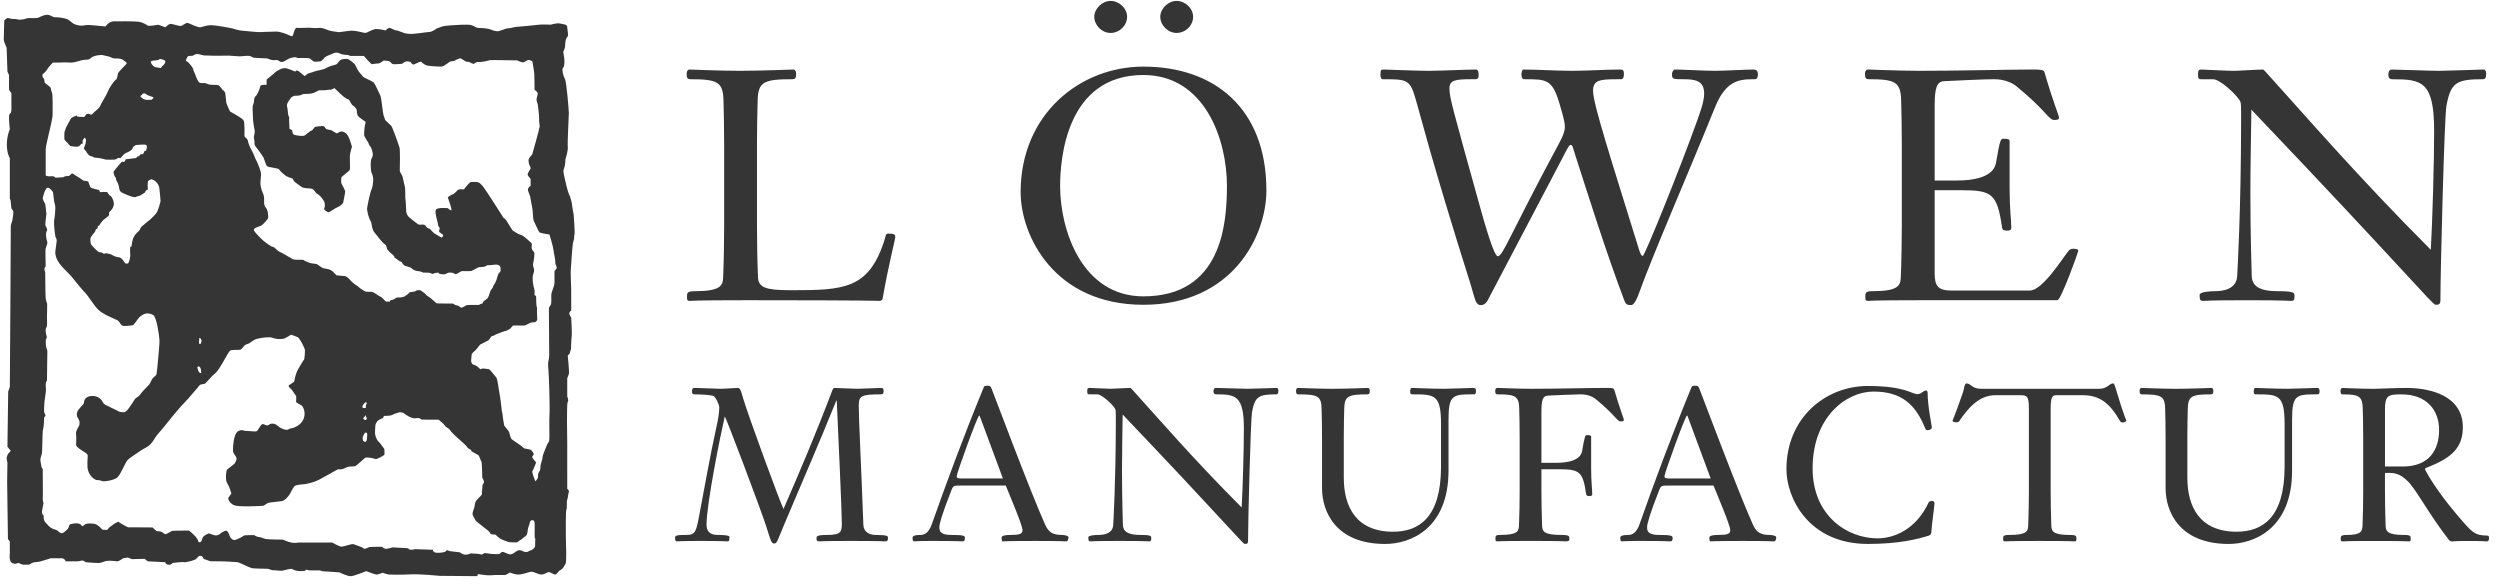
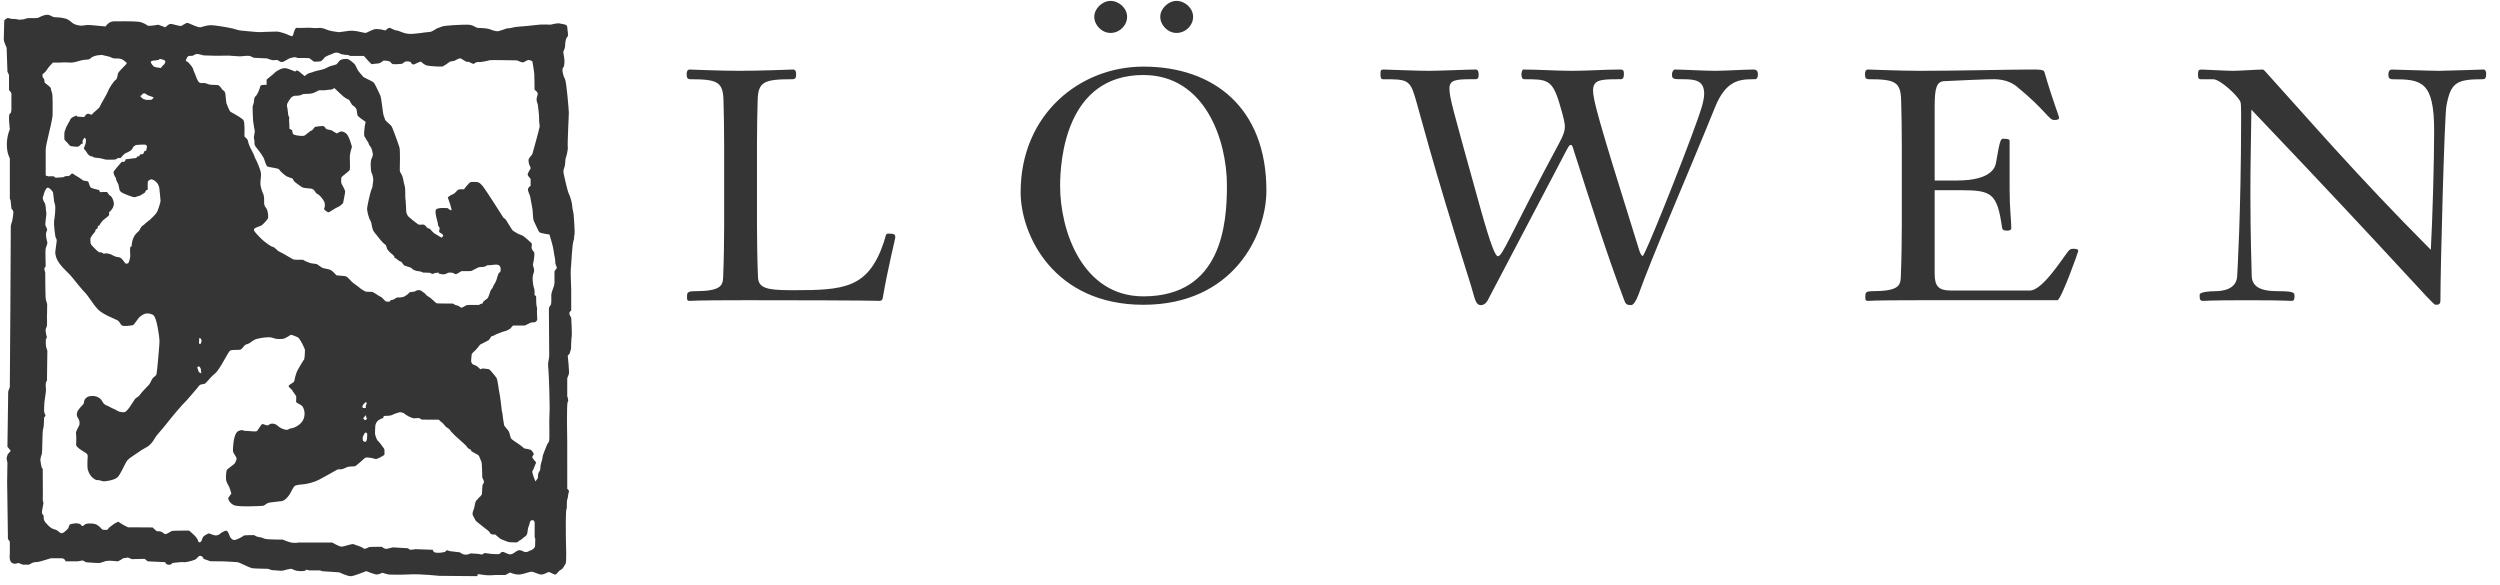
<svg xmlns="http://www.w3.org/2000/svg" height="47" viewBox="0 0 201 47" width="201">
  <g fill="#343534" fill-rule="evenodd" transform="translate(0 -.222)">
    <path d="m44.58 22.098v.858c0 .192-.086.363-.127.497-.042.133-.13.327-.13.525 0 .198.028.648-.049.77-.078.124-.143.134-.143.362 0 .229.025 3.3.025 3.664 0 .362-.099.5-.088.736.011.237-.003.183.03.522.033.34.123 2.957.079 3.492-.045.534.038 2.059-.039 2.194-.078.133-.137.181-.215.401-.079.218-.306.722-.3.857.006.135-.171.592-.171.745 0 .152-.005.314-.091.406-.086.093-.124.318-.104.433.02.115-.214.364-.214.364s-.314-.751-.236-.84c.079-.088.125-.268.17-.362.046-.095.13-.322.13-.322s-.338-.365-.319-.442c.019-.075.115-.155.126-.22.011-.066-.165-.312-.243-.351-.079-.037-.527-.114-.527-.114s-.135-.13-.322-.264c-.187-.134-.656-.431-.725-.522-.069-.093-.12-.495-.222-.628-.101-.131-.335-.418-.335-.418s-.127-.686-.127-.82c0-.131-.065-.343-.065-.343s-.129-1.201-.193-1.451c-.064-.248-.133-1.115-.256-1.253-.124-.14-.496-.662-.612-.675-.115-.013-.479-.055-.479-.055l-.191.066s-.262-.29-.451-.331-.216-.136-.268-.231c-.051-.095.02-.458.02-.592 0-.133.246-.315.353-.419.106-.105.3-.393.345-.417.044-.023.515-.256.641-.331.127-.074.204-.341.302-.341.098 0 .275-.134.391-.172.117-.037.48-.196.641-.228.161-.033.415-.189.415-.189l.239-.264h.935c.058 0 .331-.167.449-.215.117-.048.313-.048.371-.048.059 0 .196-.182.196-.182s-.038-.732-.02-.84c.02-.106-.005-.152-.038-.286-.033-.134-.028-.678-.033-.749-.006-.071-.13-.131-.13-.131s.026-.417-.032-.531c-.059-.115-.138-.649-.117-.897.021-.248.098-.362.117-.515.02-.153-.111-.435-.096-.512.015-.076.065-.331.065-.331s.108-.607.011-.683c-.098-.076-.175-.244-.185-.342-.01-.096.063-.295-.01-.364-.073-.068-.509-.476-.665-.572-.157-.096-.348-.127-.497-.226-.148-.098-.336-.179-.386-.264-.051-.086-.406-.636-.466-.751-.058-.115-.239-.229-.239-.229s-1.417-2.25-1.684-2.563c-.268-.313-.386-.313-.601-.313s-.352-.022-.45.074c-.098.095-.36.414-.36.414l-.076.108s-.408-.051-.514.067c-.106.118-.282.308-.42.347-.136.038-.371.228-.371.228s.407 1.086.27 1.048c-.136-.038-.26-.174-.26-.174s-.865-.093-.972.134c-.108.228.193 1.086.183 1.204-.01.116.126.167.126.273 0 .108-.095.258 0 .332.095.073.323.176.284.273-.04.094-.136.152-.136.152l-.597-.359s-.277-.265-.319-.331c-.043-.067-.175-.022-.257-.133-.081-.11-.157-.207-.274-.226-.117-.02-.332.038-.43-.02-.098-.057-.681-.527-.77-.616-.09-.089-.188-.299-.188-.414 0-.115-.038-.907-.067-1.044-.03-.139.029-.755-.069-1.074-.098-.319-.105-.572-.189-.762-.084-.192-.193-.3-.193-.418 0-.117.049-1.648-.028-1.872-.078-.224-.312-.924-.421-1.177-.108-.253-.168-.499-.285-.596-.116-.096-.352-.325-.41-.382-.059-.058-.042-.123-.139-.348-.095-.225-.176-1.465-.291-1.675-.116-.21-.399-.918-.541-1.041-.143-.123-.796-.379-.847-.466-.05-.088-.313-.344-.411-.515-.097-.172-.187-.403-.253-.477-.067-.074-.41-.385-.588-.419-.177-.035-.5.035-.574.093-.075.057-.276.324-.276.324s-.251.101-.381.117c-.132.016-.429.176-.586.25-.156.075-.725.166-.861.232-.137.066-.468.121-.551.199-.082.077-.211.159-.211.159s-.394-.334-.489-.401c-.095-.066-.201-.039-.201-.039l-.054.082s-.488-.214-.742-.272c-.254-.057-.709.155-.928.376-.22.221-.639.5-.639.558v.397s-.407-.008-.465.055c-.059.064-.046.11-.11.292-.065.183-.164.401-.223.477-.058.076-.194.154-.202.361-.007.208-.069.42-.11.497-.038.072.014.895.019 1.125.001.016.001.029.001.039 0 0 .087.667.131.819.044.153-.111.538-.05.676.062.137.007.425.063.529.058.104.175.238.293.391.117.152.347.477.413.611.066.133.165.503.252.648.085.144.946.147 1.017.306.071.159.496.484.577.533.08.048.49.182.49.182s.059.191.215.305c.158.114.363.277.514.374.151.098.523.102.719.122.195.019.273.134.332.21.059.076.093.177.215.229.123.051.304.249.448.458.144.209.144.285.144.496 0 .21-.129.219 0 .34.128.121.277.188.323.175.045-.013.591-.382.688-.401.098-.019.454-.282.463-.37.008-.087.178-.831.158-.927-.018-.095-.246-.528-.287-.598-.041-.07-.04-.383-.02-.489.02-.106.645-.516.682-.63.038-.114-.01-.928.006-1.144.014-.215.165-.707.165-.707s-.21-.839-.444-1.049c-.235-.21-.426-.2-.515-.157-.091.042-.257.132-.257.132s-.283-.147-.381-.224c-.098-.076-.424-.057-.509-.172-.085-.115-.117-.205-.273-.199-.156.007-.49.045-.568.065-.079.019-.223.31-.313.305-.089-.006-.156.133-.254.171-.098.039-.204.226-.395.253-.191.027-.833-.055-.843-.182-.011-.128-.059-.163-.051-.242.007-.079-.261-.114-.228-.209.032-.097-.052-.668-.011-.764.042-.095-.086-.214-.086-.326 0-.113-.064-.532-.064-.532s-.059-.171-.015-.315c.045-.143.278-.454.321-.509.042-.055.238-.162.317-.149.08.014.479-.018.533-.085.054-.067.387-.067.504-.067.117 0 .293-.02.45-.076.156-.057.313-.153.391-.191.079-.038.254-.019.45-.019.195 0 .46-.074.513-.047.053.028.321-.131.321-.131s.541.531.704.662c.162.133.401.269.448.265.046-.005.221.417.32.464.099.046.294.237.314.352.019.114.035.403.099.495.062.093.624.478.624.478s-.05.248-.078.401c-.028.152-.069.685-.016.762.055.077.211.382.27.439.059.057.088.285.2.381.113.095.201.532.206.648.005.115-.142.419-.142.419s-.049.307-.03.498c.02.191.008.419.062.533.056.115.173.401.133.688-.038.286-.036.477-.133.667-.097.191-.356 1.392-.356 1.545 0 .153.099.706.294 1.011.096.149.067.645.313.916.247.271.566.785.87.97.091.056.084.306.174.393 0 0 .139.19.222.249.083.059.322.274.322.315 0 .041-.004.068.024.09s.209.108.22.145c.011.038.068.033.116.089.049.055.217.086.231.126.014.04.164.234.204.264.04.029.535.155.566.195.033.041.111.114.157.135.046.023.194.104.295.108.102.005.337.05.393.078.055.03.06.048.115.052.056.005.508.005.536.023.027.017.185.085.23.09.044.005.094-.067.137-.066.042.003.317-.067.336-.039.02.028-.001.066.034.078.035.013.361.103.521.027.161-.076.225-.113.327-.113.102 0 .244.01.319.046.074.035.074.08.18.081.107.001.419-.253.497-.246.08.008.706.008.762-.011.056-.018.508-.282.601-.301.092-.019.299-.018.369-.027.069-.009.225-.064.244-.094.018-.032-.01-.046.161-.04.171.004.486-.054.586-.05.101.005.36-.005.383.324.022.329-.116.324-.13.329-.014.005-.037.067-.059.122-.024.053-.098.26-.14.431-.041.172-.202.401-.24.473-.036.072-.083.234-.157.298-.072.062-.11.18-.142.292-.033.113-.141.406-.186.442-.046.037-.355.251-.368.318-.012.068 0 .099-.115.117-.115.018-.18.094-.202.099-.024.005-.941-.018-1.007.018-.065.035-.346.216-.415.199-.069-.019-.135-.05-.157-.099-.024-.05-.259-.094-.317-.113-.057-.019-.168-.094-.19-.113-.023-.017-1.271.007-1.334-.029-.064-.035-.465-.444-.632-.529-.166-.086-.244-.18-.267-.225-.024-.045-.333-.243-.36-.27-.028-.027-.175-.04-.268-.024s-.162.087-.231.106c-.069.018-.35.04-.396.058-.046.018-.12.153-.171.17-.051.019-.23.181-.337.203-.106.022-.207.048-.299.048-.092 0-.185-.022-.273.028-.087.051-.171.122-.231.142-.059.02-.227.04-.256.076-.029.035-.001.084-.063.084s-.211.005-.256 0c-.046-.005-.29-.252-.327-.307-.036-.055-.267-.143-.332-.198-.065-.053-.355-.231-.42-.26-.064-.03-.527-.019-.588-.04-.062-.023-.413-.234-.514-.339-.102-.102-.475-.323-.605-.472-.129-.148-.355-.378-.452-.414-.097-.036-.702-.064-.752-.081-.05-.018-.239-.284-.446-.409-.209-.125-.577-.122-.734-.215-.157-.095-.351-.257-.429-.285-.078-.026-.45-.044-.554-.093-.105-.051-.252-.103-.358-.145-.107-.042-.084-.087-.204-.104-.12-.017-.636.032-.798-.05-.162-.081-.825-.499-1.052-.59-.226-.09-.355-.355-.558-.4-.204-.045-.535-.33-.678-.432-.144-.103-.572-.539-.641-.63-.069-.09-.254-.257-.18-.374.074-.117.507-.23.595-.284.088-.053.541-.503.539-.637-.008-.754-.23-.794-.267-.906-.037-.113-.066-.131-.06-.284.007-.153.004-.531-.058-.666-.062-.136-.223-.523-.242-.837-.019-.316.097-.685.023-.982-.074-.297-.313-.866-.375-.956-.063-.089-.187-.476-.266-.602-.079-.125-.335-.652-.356-.8-.022-.149-.048-.196-.093-.269-.044-.073-.211-.168-.216-.244-.004-.077.042-1.09-.073-1.265-.115-.176-.567-.41-.738-.518-.171-.108-.299-.14-.357-.223-.058-.083-.266-.569-.289-.663-.023-.095-.061-.652-.078-.748-.017-.095-.088-.202-.12-.23-.033-.027-.106-.068-.106-.068s-.227-.352-.355-.382c-.13-.03-.637-.013-.756-.063-.12-.049-.222-.09-.347-.108-.124-.018-.345.076-.488-.122-.143-.198-.245-.603-.328-.743-.082-.139-.059-.28-.198-.459-.138-.181-.298-.365-.338-.378-.041-.013-.142-.085-.142-.085l.029-.127c.093-.116.074-.264.269-.264s.274-.023.274-.023.196-.134.332-.134c.137 0 .411.095.528.114.118.019.314-.004.586.019.274.023 1.251-.002 1.427-.001.177.001.646.058.881.058.234 0 .606-.068.782-.034.175.034.253.13.371.148.117.019 1.036.049 1.036.049s.412.156.51.15c.097-.006.269-.041.371 0.0.102.042.175.145.331.145.156 0 .526-.283.634-.304.109-.021.135-.053.324-.078.19-.025.294.057.294.057s.899-.017.977.03c.079.047.294.267.391.267s.43-.01.488-.029c.059-.019.296-.239.317-.304.021-.065.546-.28.641-.309.095-.028.172-.102.35-.088.179.015.315.11.315.11s.274.073.469.074c.196.002.274.083.274.083h1.114s.268.303.341.387c.073.083.285.277.285.277s.365-.059.528-.061c.163-.002.422-.23.422-.23s.341.005.477.062c.137.058.137.204.313.226s.707-.03.707-.03.228-.212.386-.195c.159.016.284.011.323.093.04.082.146.169.206.165.059-.003.463-.221.563-.231.102-.01.107.082.193.131.084.049.162.137.358.183.197.046 1.021.092 1.174.077.153-.015.528-.324.626-.382.098-.058.352-.048.411-.095.059-.048.392-.215.472-.178.08.035.402.26.474.273.072.011.146-.032.265.045.118.078.315.127.315.127s.152-.179.408-.156c.256.023.823-.131.901-.149.079-.019 2.17.019 2.17.019s.41.207.528.152c.118-.054.232-.152.361-.181.128-.028.341.108.341.108s.137.78.153 1.027c.016.248.018 1.25.018 1.25s.268.179.257.333c-.011.155-.094.305-.094.457 0 .153.094.37.094.37s.126.892.113 1.195c-.011.304.047.457.047.589 0 .135-.602 2.266-.602 2.266s-.316.304-.3.48c.014.176.037.285.073.367.035.082.125.222.099.281-.025.06-.255.367-.236.501.02.134.236.286.236.362v.528s-.232.139-.217.311.135.382.177.534c.04.152.104.649.169.916.065.267.035.893.135 1.083.1.19.352.78.43.878.079.097.819.192.819.192s.293.934.332 1.277c.04.344.155.757.136.933-.019.175.102.312.12.444.019.132-.184.188-.184.36zm-15.175 10.789c-.021.137.102.139-.12.145-.222.009-.143-.196-.09-.273.053-.077.21-.206.21-.206.157.026.022.198 0 .334zm.106 2.536c0 .143-.048.372-.201.315-.154-.057-.17-.172-.14-.401 0 0 .145-.312.186-.327.041-.016.136.012.136.012.059.115.019.258.019.401zm-.067-1.454c-.02.022-.035.023-.081.023-.046 0-.113-.061-.129-.086-.015-.025-.049-.04-.014-.081.036-.039.071-.065.089-.095.017-.029.046-.105.046-.105h.043s.036.091.057.136c.021.046.041.115.036.126-.005.01-.048.083-.048.083zm-13.448-6.112.026-.461c.131-.026.184.205.184.205l-.053.256zm.156 2.074c.022.158.026.311.026.311s-.204-.079-.214-.155c-.011-.076-.106-.31-.106-.31l.062-.089c.102-.035.212.083.232.243zm26.879 13.718c-.015.031.009.339-.012.487-.02.149-.237.318-.383.348-.145.032-.122.096-.274.112-.153.015-.162.024-.332-.064-.169-.089-.315-.11-.492 0-.178.11-.291.236-.485.26-.194.023-.492-.197-.638-.198-.145-.001-.17.126-.258.161-.088.034-.356.022-.641 0-.285-.021-.538-.077-.538-.077s-.196.117-.235.127c-.04.011-.154-.038-.291-.053-.137-.016-.614-.039-.614-.039s-.202.118-.437.102c-.234-.016-.412-.182-.437-.188-.024-.008-.509-.065-.695-.08-.185-.016-.177-.048-.283-.08-.105-.031-.097.064-.201.118-.106.056-.558.111-.777.064-.218-.047-.201-.225-.201-.225l-1.416-.051s-.216.051-.361.051c-.146 0-.219-.122-.219-.122l-1.228-.073s-.152.041-.317.081c-.164.04-.248.057-.358.008-.111-.049-.197-.134-.197-.134s-.985 0-1.033.023c-.05.023-.227.119-.347.134-.122.016-.081-.071-.356-.167-.274-.095-.429-.164-.566-.204-.137-.038-.768.203-.947.204-.178.002-.75-.33-.75-.33h-2.755s-.186.055-.492.008c-.307-.048-.711-.245-.732-.245s-1.159-.008-1.359-.047c-.201-.04-.301-.134-.544-.158-.242-.024-.387-.158-.387-.158s-.833-.007-.857.047c-.024.055-.566.34-.735.348-.171.007-.325-.145-.396-.348-.073-.2-.146-.362-.243-.402-.097-.039-.484.199-.516.245-.033.048-.132.103-.291.135-.158.029-.606-.166-.606-.166s-.098.031-.186.08c-.089.048-.154.086-.242.157-.089.07-.171.37-.171.37s-.08.116-.137.116c-.057 0-.137-.045-.137-.108 0-.064-.08-.214-.218-.371-.138-.158-.501-.465-.501-.465s-1.301 0-1.374.023c-.073.025-.394.239-.501.26-.107.022-.146-.063-.294-.155-.149-.09-.304-.074-.393-.074-.088 0-.374-.306-.374-.306s-1.637-.017-1.815-.008c-.178.007-.162 0-.427-.138-.266-.136-.517-.317-.517-.317s-.083.044-.204.092c-.121.048-.468.34-.501.355-.033.015-.073.056-.128.151-.057.095-.261.054-.389.046-.127-.008-.128-.11-.282-.236-.154-.126-.226-.182-.388-.228-.162-.048-.566-.048-.696-.008-.13.039-.218.181-.291.177-.072-.004-.091-.058-.137-.113-.047-.056-.106-.074-.274-.102-.167-.027-.51.047-.582.077-.072.032-.114.213-.146.3-.031.087-.371.371-.459.403-.089.032-.17.007-.283-.087-.113-.094-.186-.158-.299-.189-.112-.032-.194-.047-.355-.15-.162-.102-.23-.204-.428-.41-.199-.206-.162-.529-.162-.561 0-.032-.121-.11-.137-.228-.016-.119.117-.743.117-.743s.004-.108-.035-.203c-.038-.094-.001-.275-.009-.639-.009-.362-.009-1.939-.009-1.939s-.024-.047-.07-.099c-.045-.052-.083-.406-.115-.571-.032-.166.094-.465.121-.584.026-.119.041-1.631.066-1.805.025-.173.038-.158.064-.323.024-.166.024-.253.024-.253s.009-.372.018-.466c.01-.095.071-.095.103-.172.032-.081-.057-.167-.088-.277-.033-.11-.006-.607.015-.851.022-.243.129-.804.122-.97-.009-.166-.032-.402-.014-.525.019-.12.094-.217.094-.217l.032-2.382s0-.055-.04-.134c-.04-.078-.086-.299-.086-.417 0-.119 0-.364 0-.364s.064-.078.078-.172c.014-.094-.041-.19-.041-.19s-.037-.22-.048-.322c-.011-.103.01-.222.074-.323.064-.103.03-.679.03-.845 0-.165.032-.945.016-1.017-.015-.071-.097-.244-.121-.473-.025-.228-.033-2.073-.033-2.073s-.064-.142-.069-.26c-.004-.118.085-.166.102-.198.016-.032-.049-1.238.007-1.459.057-.22.162-.425.129-.488-.033-.062-.136-.568-.105-.725.033-.158.033-.095.081-.23.048-.134-.123-.322-.137-.441-.016-.119.07-.669.081-.844.011-.173-.027-.209-.025-.275.002-.067-.031-.323-.048-.473s-.121-.245-.178-.41c-.057-.166-.049-.19 0-.308.048-.118.075-.316.153-.454.078-.14.105-.216.218-.232.113-.015.412.3.42.401.007.101.073.632.089.727.016.095.105.276.093.528-.014.252-.012.497-.085.915-.073.417.097 1.396.097 1.396s.08.126.097.236c.016.111-.032.261-.105.892-.073.631.477 1.191.646 1.38.17.189.526.504.72.756.193.252.816 1.01 1.05 1.246.235.237.639.931 1.011 1.316.372.386 1.293.734 1.527.852.234.118.242.316.388.426.146.11.704.015.832 0 .13-.015.162-.116.162-.116s.178-.199.298-.39c.12-.192.357-.338.518-.406.162-.069.413-.082.704.076.291.158.475 1.585.509 1.964.033.377-.136 1.773-.136 1.931 0 .157-.073.63-.092.818-.018.189-.175.223-.289.348-.114.126-.209.425-.315.544-.105.119-.597.598-.726.803-.13.205-.316.221-.404.348-.089.126-.275.41-.361.549-.086.139-.335.476-.467.505-.134.029-.336.003-.458-.042-.122-.045-.281-.164-.476-.239-.195-.075-.347-.198-.501-.244-.153-.047-.301-.185-.356-.316-.054-.13-.307-.473-.848-.457-.541.015-.639.393-.638.52.001.126-.153.259-.243.347-.088.087-.268.347-.268.347-.234.562.247.542.146 1.104-.023.129-.315.482-.274.726.04.243.015.575.008.867-.009.291.856.639.912.804.058.165-.024.284 0 .97.025.684.581 1.088.783 1.081.201-.007.244.039.43.086.185.048.904-.078 1.171-.284.267-.205.63-1.152.816-1.38.185-.228.8-.577.986-.726.186-.15.493-.284.703-.426.209-.142.428-.449.541-.663.114-.211.564-.663.962-1.183.397-.518 1.317-1.589 1.471-1.72.156-.131.777-.907.89-1.016.113-.111.122-.174.239-.293.117-.12.222-.086.392-.126.17-.039.411-.464.857-.828.443-.362 1.066-1.781 1.244-1.859.178-.08.687-.032.816-.07.13-.041.3-.34.389-.388.089-.048.258-.078.372-.16.113-.082.251-.187.372-.25.122-.063.389-.119.541-.141.154-.024.267-.048.509-.055.242-.009.307.007.509.077.202.072.478.074.713.048.235-.025.62-.331.661-.331.041 0 .375.117.544.205.169.087.577.906.577 1.04 0 .134-.022.71-.086.773-.065.064-.154.237-.427.689-.273.451-.309.903-.349 1.029-.04.126-.433.273-.452.378-.018.105.259.277.291.355.033.08.307.426.32.491.012.065-.012.353-.012.432 0 .08.372.23.467.317.096.088.341.526.139 1.055-.202.527-.832.745-.969.757-.137.011-.13.024-.282.102-.153.08-.454-.067-.574-.118-.12-.05-.325-.261-.444-.308-.122-.048-.267-.07-.389-.031-.121.04-.161.141-.29.124-.129-.019-.284-.124-.375-.106-.092.018-.337.471-.417.551-.08.078-.42.023-.654.01-.234-.013-.364-.01-.477-.058-.113-.048-.259.007-.378.057-.12.05-.228.211-.317.534-.089.323-.137 1.001-.105 1.134.032.135.291.434.283.552-.009.118-.122.378-.202.433-.08.055-.428.347-.541.426-.113.078-.121.615-.104.832.018.217.193.452.248.571.058.118.179.552.179.552s-.203.251-.243.331c-.04.082.073.418.444.592.372.174 2.214.064 2.336.056.121-.009.258-.179.436-.238.178-.057.808-.094 1.075-.141.267-.048.491-.334.622-.52.131-.186.299-.655.485-.733.185-.078.622-.087.792-.119.169-.032.671-.126 1.083-.339.412-.212 1.281-.712 1.423-.789.142-.077.186-.056.347-.056.161.001.356-.118.517-.182.161-.063.517-.046.614-.062.097-.018.719-.6.808-.67.089-.071.267-.025.42-.016.153.007.347.093.46.103.112.009.649-.289.678-.339.031-.051 0-.253.009-.389.009-.135-.202-.299-.232-.385-.031-.086-.277-.316-.334-.394-.056-.08-.185-.395-.193-.552-.007-.157.023-.449.023-.582 0-.135.089-.316.179-.411.088-.095.154-.118.331-.205 0 0 .092-.025.116-.037.024-.013.057-.168.057-.168s.355-.024.437-.024c.08 0 .225-.047.267-.071.04-.023.178-.094.282-.118.105-.023.283-.097.348-.09.063.008.275.051.307.098.033.047.219.157.347.233.128.077.421.162.421.162s.389-.033.437-.022c.049.011.194.124.194.124l1.39.008s.127.143.226.205c.1.06.323.354.323.354l.228.154.128.123.08.126s.283.284.372.371c.088.087.452.41.573.512.121.103.315.291.363.386.049.094.219.142.267.182.049.039.049.118.049.118l.477.269s.112.055.137.111c.024.054.178.41.211.502.033.093.056 1.239.056 1.239s.137.261.137.34-.121.268-.121.268l-.049.748s-.114.167-.186.214c-.073.047-.153.188-.249.26-.097.071-.156.497-.178.598-.023.1-.138.331-.137.481 0 .152.178.378.219.497.039.119.457.389.54.473.083.085.444.347.444.347s.186.15.224.261c.038.113.407.094.407.094s.235.215.355.307c.119.092.55.237.67.284.121.047.598.039.695.039.097 0 .109-.102.251-.163.142-.063.298-.222.298-.222s.21-.142.249-.212c.04-.07.074-.212.074-.3 0-.087.056-.34.105-.442.051-.102.057-.269.122-.371.065-.103.188-.072.243-.063.054.009.099.182.099.182v1.158s.071.22.054.253zm-39.611-37.468c.126-.065.316-.264.382-.398.066-.133.45-.53.45-.53h.504s.54-.031.864 0c.323.031.751-.149 1.006-.199.253-.051.522-.001.64-.133.117-.131.361-.232.706-.266.345-.034.204 0 .599.069.396.069.396.197.684.197.288 0 .51-.001.704.166.193.166.303.171.159.325-.145.154-.59.581-.635.719-.044.138-.03.417-.194.523-.164.105-.55.715-.613.92-.064.204-.639 1.13-.639 1.193 0 .064-.19.25-.348.372-.156.12-.295.291-.295.291h-.131s-.09-.065-.18-.065c-.09 0-.178.076-.208.119-.032.042-.06.139-.137.145-.078.006-.42-.029-.495-.029s-.077-.095-.077-.095-.352.126-.438.22c-.085.095-.13.226-.13.226s-.025.041-.08.131c-.056.089-.115.221-.115.221s-.075.099-.09.176-.135.308-.135.425c0 .117-.014.454 0 .527.015.073.255.264.285.322.03.059.06.087.106.117.045.03.03.088.135.103.105.015.49.068.586.034.096-.035.164-.136.225-.195.059-.059.135-.013.139-.072.002-.06-.037-.177.01-.265.047-.087.154-.19.154-.19l.086.132s.015.264-.03.366c-.045.103-.136.381-.136.381s.147.177.198.247c.051.07.085.165.147.223.061.058.152.137.212.144.059.008.164.032.164.032s.021.048.076.067c.053.02.315.038.509.066.196.027.42.124.57.119.152-.004.633.014.713-.034.08-.048.189-.117.189-.117s.15.044.195 0c.045-.044.251-.321.377-.366.127-.045.389-.185.468-.258.081-.073.171-.274.171-.274l.11-.07.084-.061s.764-.08.833 0c.07.08.074.15.044.238-.03.087-.044.226-.044.226h-.128s-.078.271-.174.271c-.096.001-.184.001-.211.059-.028.059-.064.132-.064.132s-.068-.073-.128 0c-.062.073-.077.133-.211.133-.135 0-.493.067-.493.067s-.254-.02-.256.066c-.002.085-.122.173-.122.173s-.137-.059-.204.015c-.066.073-.642.719-.637.807.006.087.075.35.21.482-.06.058.109.337.174.483.064.146.066.425.141.543.076.117.345.23.586.322.24.092.559.225.684.159.127-.067.29-.076.385-.134.095-.058.363-.234.363-.234s.03-.134.086-.163c.057-.029.128-.067.128-.067s-.036-.627.033-.691c.069-.064.169-.12.243-.13.073-.009.6.161.66.777.06.615.09.879.09.966 0 .089-.196.733-.286.894-.089.161-.481.542-.57.616-.09.073-.39.296-.427.353-.038.057-.162.099-.248.203-.088.104-.121.22-.166.293-.044.073-.265.22-.39.424-.125.203-.169.381-.195.498-.027.117-.045.366-.045.366s-.104.014-.12.103c-.016.089.006.511.012.613.006.105-.046.349-.066.415-.021.067-.083.232-.127.247-.045.014-.196 0-.196 0s-.213-.309-.331-.41c-.117-.1-.245-.1-.245-.1s.066.013-.115-.017c-.179-.029-.411-.187-.491-.214-.082-.027-.259-.078-.364-.078-.106 0-.183.046-.183.046s-.088-.074-.162-.105c-.075-.03-.146-.017-.223-.03-.077-.014-.678-.585-.678-.702 0-.117-.071-.335.015-.498.086-.163.342-.456.342-.456s.025-.15.062-.175c.038-.026.132-.09.132-.09l.035-.202.091.003s.167-.351.443-.551c.275-.199.366-.316.366-.316s-.031-.221.026-.26c.056-.039.47-.398.32-.86-.15-.461-.32-.465-.32-.465l-.194-.264s-.319-.019-.383 0c-.064.018-.192 0-.192 0s-.038-.158-.098-.172c-.059-.014-.547-.114-.641-.196-.094-.082-.175-.485-.225-.494-.05-.008-.383-.066-.383-.066s-.192-.152-.312-.225c-.12-.074-.39-.235-.39-.235s-.172-.182-.259-.069c-.086.113-.161.157-.222.173-.06.014-.209-.022-.292.026-.084.047-.128.066-.128.066l-.631.039s-.059-.118-.225-.118c-.166 0-.344.006-.344.006l-.21-.061s.001-1.938 0-2.12c-.001-.183.179-.93.239-1.194.06-.263.316-1.274.316-1.582 0-.307.023-1.532-.041-1.733-.065-.201-.109-.318-.109-.406s-.495-.41-.495-.454c0-.044-.018-.234-.038-.267-.02-.034-.126-.149-.126-.197s0-.199 0-.199zm7.967 1.691.047-.032v-.067s.199-.098.289 0c.089.098.301.156.363.182.06.026.244.083.244.083v.066l-.13.132s-.355.029-.427.019c-.072-.01-.248-.069-.273-.085-.025-.016-.15-.136-.176-.152-.025-.015-.031-.058-.025-.085.006-.028.087-.061.087-.061zm1.027-2.785c.105 0 .248-.041.312-.043.063-.001.065-.101.183-.074.119.026.395.073.385.205-.01.132-.114.252-.183.302-.067.05-.173.211-.173.211s-.475-.045-.562-.115c-.089-.07-.225-.241-.237-.319-.012-.079-.012-.079-.012-.079.076-.073.18-.087.286-.087zm33.706 12.362s-.12-.573-.12-.711-.136-.689-.248-.894c-.111-.206-.316-1.103-.387-1.447-.07-.344-.105-.413 0-.688.106-.276.071-.62.106-.724.036-.103.212-.689.178-.964-.036-.276.085-2.479.085-2.72 0-.242-.192-2.48-.298-2.686-.105-.207-.141-.344-.177-.482-.036-.138-.07-.413.026-.483.096-.071.115-.515.083-.723-.033-.208-.083-.536-.083-.536s.151-.288.151-.495c0-.206.036-.585.171-.698.136-.112 0-.541 0-.795 0-.254-.382-.228-.584-.291-.201-.062-.751.093-.751.093s-.706-.03-.911 0c-.204.03-1.701.177-1.842.177-.141 0-.529.133-.672.116-.144-.016-.704.263-.883.237-.178-.025-.326-.055-.513-.14-.188-.084-.649-.126-.96-.126-.311 0-.36-.26-.924-.264-.564-.005-1.799.073-1.977.132-.175.059-.493.182-.493.182s-.353.276-.6.276c-.248 0-1.235.206-1.713.14-.477-.067-.722-.265-.899-.265-.175 0-.446-.2-.562-.209-.115-.007-.334.209-.334.209s-.409-.115-.727-.115c-.317 0-.741.309-.877.313-.137.005-.634-.16-1.027-.176-.394-.016-1.025.138-1.154.11-.129-.027-.503-.051-.788-.145-.285-.093-.495-.224-.81-.188-.315.035-.531-.019-.778-.019-.247 0-.775.035-.972.008-.196-.026-.263.681-.369.675-.106-.007-.363-.128-.363-.128s-.598-.27-.977-.244c-.38.025-.844.012-1.096.041-.252.03-1.197-.085-1.551-.11-.355-.026-.437-.089-.776-.173-.34-.084-1.447-.275-1.765-.275s-.671.138-.847.173c-.176.034-.811-.276-.988-.344-.177-.069-.459.24-.6.24-.141 0-.671-.172-.812-.172-.141 0-.424.276-.424.276l-.563-.207s-.742.138-.848.069c-.105-.069-.385-.263-.741-.31-.357-.047-1.553-.034-1.977-.034-.423 0-.67.413-.67.413s-.741-.069-1.13-.103c-.388-.034-.494 0-.705.034-.212.035-.635-.069-.776-.172-.142-.103-.343-.3-.53-.365-.186-.066-.564-.133-.882-.133-.318 0-.353-.191-.67-.199-.317-.008-.704.261-.813.26-.107-.001-.352.024-.564.003-.212-.021-.494.097-.494.097l-.367.038s-.256-.065-.551-.065c-.294 0-.352-.22-.666.124 0 0-.039 1.411-.039 1.549 0 .138.23.647.23.647l.066 1.923.126.264.001 1.195.191.263v1.252s.02.345-.126.406c-.146.061 0 1.246 0 1.246s-.241.517-.241 1.24c0 .722.241 1.092.241 1.092v3.248l.061.133.065.662s.13.132.152.236c.023.105-.044.58-.079.726-.033.146-.138.362-.123.547.015.185-.077 12.842-.077 12.842l-.13.363-.062 4.439.268.327-.238.273s-.096.244-.096.33c0 .086.066.333.066.333l-.023 1.578.064 4.574.151.211v.966s-.1.619.194.756c.293.138.377 0 .483 0 .106 0 .282.132.389.132h.473c.051 0 .268-.201.515-.201.247 0 .565-.103.671-.138.105-.034.564-.172.564-.172h.882c.248 0 .318.245.318.245h.883c.247 0 .335-.065.459-.065.123 0 .263.133.263.133s.69.065 1.007.065c.318 0 .423-.133.705-.171.282-.039.741.038.85.038s.455-.245.455-.245l.383-.061.323.13 1.019-.023.256.198 1.412.068s-.006.169.242.203c.247.034.334-.139.334-.139s.83-.102.899-.065c.068.036.566-.073.848-.175.282-.104.282-.344.491-.332.209.012.261.241.261.241l.554.194s.459.005.846.005c.389 0 1.165.065 1.306.065.141 0 .987.449 1.164.483.177.034 1.059.051 1.236.051.177 0 .346.131.458.116.112-.015.671.073.796.034.126-.039.58-.15.685-.15.106 0 .247.189.777.189.53 0 .385-.124.385-.124l.321.066h.833l.193.067 1.021.066.353.029s.668.338.953.302c.284-.036 1.199-.406 1.199-.406s.67.274.847.274c.177 0 .46-.17.499-.133.04.035.451.133.451.133s.851.036 1.697-.01c.846-.048 2.385.115 2.385.115l3.05.027.036-.163s.105 0 .49.064c.384.066.921.004.921.004h.811l.378-.201s.296.164.681.164c.385 0 .846-.239 1.061-.224.214.015.526.224.774.224.247 0 .494-.204.601-.199.109.006.386.201.514.199.127-.002.226-.274.438-.376.211-.103.282-.344.384-.48.103-.134.041-1.586.03-2.033-.011-.449-.019-2.308.045-2.347.064-.039-.001-.65.065-.787.066-.139.065-.474.127-.604.062-.13-.127-.267-.127-.267s0-.92 0-1.127c0-.207 0-2.256-.001-2.582-.001-.327-.065-3.133.04-3.272.105-.137-.04-.444-.04-.444v-1.449s.065-.208.127-.339c.062-.132-.086-1.486-.086-1.486l.153-.172.111-.382s.015-.788.054-.995c.04-.207-.039-1.516-.039-1.516s-.209-.274-.137-.413c.071-.138.137-.141.137-.141s0-1.477 0-1.717c0-.241-.066-1.376-.031-1.652.036-.275.105-1.962.212-2.237.106-.276.014-.358.077-.482.063-.125-.063-1.665-.063-1.665z" />
    <path d="m114.937 5.915c.879 0 3.013-.104 3.706-.104.24 0 .24.286.24.442 0 .13 0 .338-.267.338l-.396.001c-1.182.006-1.684.069-1.684.728 0 .755.214 1.457 2.453 9.522.907 3.252 1.253 3.981 1.44 3.981.4 0 .96-1.717 4.907-9.054.4-.728.479-1.066.479-1.353 0-.26-.053-.599-.427-1.847-.586-1.977-1.013-1.977-2.853-1.977-.16 0-.213-.208-.213-.39 0-.156.079-.39.133-.39 1.28 0 2.613.104 3.947.104 1.28 0 2.586-.104 3.867-.104.213 0 .293.078.293.312 0 .182 0 .468-.24.468l-.39.001c-1.294.006-1.85.079-1.85.91 0 .728.427 2.341 3.279 11.447.4 1.223.507 1.848.72 1.848.16 0 3.093-7.285 4.4-10.954.187-.546.534-1.457.534-2.081 0-1.041-.667-1.171-1.68-1.171-.827 0-.907 0-.907-.416 0-.156.107-.364.24-.364.614 0 2.347.104 3.227.104.747 0 2.48-.104 3.093-.104.32 0 .347.234.347.39 0 .208-.053.39-.24.39l-.237.001c-1.066.01-2.119.154-2.963 2.237-2.373 5.854-4.96 11.734-6.186 15.142-.186.495-.4.781-.56.781-.347 0-.453-.078-.56-.391-1.466-3.876-2.8-8.143-4-11.863-.16-.495-.16-.624-.32-.624-.133 0-.32.416-1.12 1.951l-5.44 10.355c-.107.234-.293.573-.64.573-.453 0-.48-.521-.8-1.561-3.333-10.563-4.053-13.711-4.533-15.272-.4-1.327-.747-1.327-2.533-1.327-.16 0-.214-.104-.214-.39 0-.354.045-.387.253-.39l.068-0c.427 0 2.426.104 3.627.104zm-23.011-.338c5.652 0 9.893 3.304 9.893 9.965 0 3.617-2.693 9.184-9.893 9.184-7.174 0-9.867-5.568-9.867-9.054 0-6.27 4.773-10.095 9.867-10.095zm104.257.338c.586 0 3.333-.104 3.493-.104.16 0 .214.182.214.338 0 .364-.106.442-.24.442-2.16 0-2.613.26-2.96 2.159-.16.911-.48 13.139-.48 15.61 0 .338-.133.365-.4.365-.24 0-2.479-2.758-14.799-15.688-.027 2.237-.08 4.475-.08 6.712 0 3.851.107 6.062.107 6.609 0 .859.614 1.275 2.08 1.275 1.36 0 1.36.13 1.36.39 0 .313-.053.391-.266.391-.207 0-.364-.049-3.372-.052l-.281-0c-3.013 0-3.253.053-3.44.053-.267 0-.267-.182-.267-.494 0-.235.881-.286 1.2-.286.64 0 1.707-.13 1.813-1.145.026-.485.309-5.231.32-12.54l-0-.731c-.002-.365-.011-.702-.053-.804-.186-.469-1.626-1.821-2.186-1.821h-.986c-.24 0-.24-.156-.24-.416 0-.312.08-.364.293-.364.16 0 2.053.104 2.533.104.4 0 1.947-.104 2.373-.104.08 0 .133.078.213.156 3.12 3.434 7.333 8.352 13.306 14.336.133-2.42.267-7.025.267-9.574 0-3.981-1.013-4.137-3.333-4.137-.293 0-.347-.156-.347-.364 0-.26.08-.416.293-.416.426 0 3.12.104 3.867.104zm-136.655 0c1.707 0 4.026-.104 4.24-.104.187 0 .24.182.24.338 0 .234 0 .442-.293.442-2.32 0-2.773.208-2.8 1.743-.026 1.122-.051 1.741-.054 3.336l-0 6.707c0 1.119.026 2.81.08 4.11.025.901.717 1.056 2.572 1.067l.228.001c4.106 0 6.053-.13 7.306-3.825.187-.546.134-.728.374-.728.507 0 .56.078.56.312 0 .13-.56 2.263-1.013 4.891-.027.156-.134.208-.267.208l-.024-0c-.282-.003-.821-.048-9.812-.052l-1.203-0c-3.92 0-4.027.053-4.214.053-.213 0-.213-.104-.213-.339 0-.286 0-.441.614-.441 2.107 0 2.266-.443 2.293-1.145.053-1.301.079-2.992.079-4.11v-6.375c0-1.847-.027-2.471-.053-3.668-.026-1.535-.48-1.743-2.666-1.743-.294 0-.294-.208-.294-.442 0-.156.053-.338.24-.338.214 0 2.4.104 4.08.104zm94.871 0c2.984 0 6.676-.095 8.695-.103l.265-.001c.613 0 .96 0 1.014.208.693 2.393 1.173 3.512 1.173 3.668 0 .156-.16.182-.4.182-.427 0-.64-.755-2.986-2.68-.4-.338-1.04-.598-1.84-.598-.694 0-2.987.104-4.0.156-.613.026-.773.546-.773 2.003v5.984h1.786c2.88 0 3.093-1.145 3.146-1.431.32-1.926.4-1.926.587-1.926.32 0 .506.026.506.182v3.903c0 1.561.134 2.446.134 3.096 0 .182-.187.208-.347.208-.32 0-.373-.104-.4-.286-.389-2.734-.854-2.956-3.262-2.966l-2.151-0v6.713c0 1.014.32 1.353 1.306 1.353h6.347c1.013 0 2.56-2.497 3.119-3.2.107-.104.187-.157.347-.157.267 0 .426.026.426.182 0 .078-1.386 3.954-1.68 3.954h-11.013c-3.92 0-4.026.053-4.213.053-.213 0-.213-.104-.213-.339 0-.286 0-.441.56-.441 2.107 0 2.266-.443 2.293-1.145.054-1.301.08-2.992.08-4.11v-6.375c0-1.847-.026-2.471-.053-3.668-.027-1.535-.48-1.743-2.613-1.743-.293 0-.293-.208-.293-.442 0-.156.053-.338.24-.338.214 0 2.534.104 4.213.104zm-62.473.338c-6.214 0-6.693 6.791-6.693 8.924 0 3.59 1.787 8.872 6.693 8.872 6.292 0 6.719-5.802 6.719-8.898 0-3.72-1.786-8.898-6.719-8.898zm2.666-5.958c.694 0 1.334.599 1.334 1.275 0 .703-.614 1.301-1.334 1.301-.693 0-1.307-.624-1.307-1.301 0-.65.64-1.275 1.307-1.275zm-5.306 0c.693 0 1.333.599 1.333 1.275 0 .703-.613 1.301-1.333 1.301-.693 0-1.307-.624-1.307-1.301 0-.65.64-1.275 1.307-1.275z" />
-     <path d="m102.642 31.411c.106 0 .141.12.141.224 0 .241-.071.293-.159.293-1.432 0-1.733.173-1.963 1.432-.106.604-.318 8.714-.318 10.353 0 .224-.089.241-.266.241-.159 0-1.645-1.829-9.815-10.405-.017 1.484-.053 2.968-.053 4.452 0 2.554.07 4.021.07 4.383 0 .569.407.845 1.38.845.902 0 .902.086.902.259 0 .207-.035.259-.177.259s-.248-.034-2.423-.034c-1.999 0-2.158.034-2.281.034-.177 0-.177-.121-.177-.328 0-.156.584-.19.796-.19.425 0 1.132-.086 1.202-.759.018-.32.203-3.432.212-8.231l0-.363c0-.311 0-.656-.035-.742-.124-.31-1.079-1.208-1.451-1.208h-.654c-.159 0-.159-.103-.159-.276 0-.207.053-.241.195-.241.106 0 1.362.069 1.68.069.266 0 1.291-.069 1.574-.069.053 0 .088.051.142.103 2.069 2.278 4.863 5.54 8.825 9.508.089-1.605.177-4.659.177-6.35 0-2.64-.672-2.743-2.211-2.743-.195 0-.23-.103-.23-.242 0-.172.053-.275.195-.275.283 0 2.069.069 2.564.069.39 0 2.211-.069 2.317-.069zm15.782 0c.177 0 .247.034.247.293 0 .069-.017.224-.158.224l-.312.001c-1.43.008-1.74.131-1.74 2.036v4.09c0 4.659-3.042 5.901-5.094 5.901-3.962 0-5.076-2.588-5.076-4.486v-3.952c0-1.225-.017-1.64-.035-2.433-.018-1.018-.319-1.156-1.857-1.156-.195 0-.195-.138-.195-.293 0-.103.036-.224.159-.224.134 0 1.522.062 2.615.068l.179.001c1.132 0 2.671-.069 2.812-.069.124 0 .159.12.159.224 0 .155 0 .293-.194.293-1.539 0-1.839.138-1.858 1.156-.016.733-.032 1.142-.035 2.164l-0 3.392c0 2.312.99 4.331 3.962 4.331 2.069 0 3.855-1.122 3.855-5.228v-3.417c0-2.399-.512-2.399-2.334-2.399-.142 0-.142-.103-.142-.259 0-.207.053-.258.142-.258.301 0 1.451.069 2.6.069.548 0 2.051-.069 2.299-.069zm31.749-.156c3.006 0 3.519.656 3.996.656.319 0 .442-.293.69-.293.036 0 .124.035.124.207 0 1.052.336 2.623.336 2.761 0 .155-.212.224-.336.224-.053 0-.142 0-.194-.138-.76-1.898-1.875-2.968-4.156-2.968-2.193 0-4.899 2.036-4.899 6.177 0 3.814 2.794 5.625 5.217 5.625 1.344 0 3.095-.724 4.103-2.865.035-.086.106-.138.283-.138.106 0 .195.017.195.207 0 .207-.248 1.915-.248 2.278 0 .155-.071.259-.247.311-.902.276-2.352.655-4.863.655-4.758 0-6.544-3.692-6.544-6.005 0-4.159 3.165-6.695 6.544-6.695zm36.073.156c.177 0 .248.034.248.293 0 .069-.018.224-.159.224l-.312.001c-1.43.008-1.74.131-1.74 2.036v4.09c0 4.659-3.042 5.901-5.094 5.901-3.961 0-5.075-2.588-5.075-4.486v-3.952c0-1.225-.018-1.64-.036-2.433-.017-1.018-.318-1.156-1.857-1.156-.195 0-.195-.138-.195-.293 0-.103.036-.224.159-.224.134 0 1.522.062 2.615.068l.179.001c1.132 0 2.671-.069 2.812-.069.124 0 .159.12.159.224 0 .155 0 .293-.194.293-1.539 0-1.84.138-1.857 1.156-.016.733-.033 1.142-.035 2.164l-0 3.392c0 2.312.99 4.331 3.962 4.331 2.069 0 3.856-1.122 3.856-5.228v-3.417c0-2.399-.513-2.399-2.335-2.399-.142 0-.142-.103-.142-.259 0-.207.053-.258.142-.258.301 0 1.45.069 2.6.069.548 0 2.051-.069 2.299-.069zm-115.398 0c.177 0 .194.138.194.293 0 .155-.071.224-.212.224-1.591 0-1.786.12-1.786.915 0 1.122.195 4.745.371 9.577.018.587.513.811.973.811.99 0 1.007.103 1.007.224 0 .259-.088.293-.194.293-.159 0-.353-.034-2.812-.034-2.299 0-2.405.034-2.547.034-.17 0-.191-.093-.194-.22l-0-.056c0-.121.036-.241.849-.241 1.167 0 1.185-.276 1.185-.967 0-1.035-.265-6.609-.407-9.836h-.035c-1.291 3.227-2.919 6.937-4.085 9.715-.672 1.587-.672 1.777-.902 1.777-.23 0-.265-.156-.637-1.346-.389-1.242-3.272-8.869-3.342-8.869-.301 1.26-1.468 6.989-1.468 8.714 0 .535.3.811.884.811.442 0 .955.034.955.138 0 .328 0 .38-.194.38-.142 0-.319-.034-2.14-.034-1.61 0-1.733.034-1.84.034-.142 0-.195-.017-.195-.293 0-.172.089-.224.938-.224.619 0 .743-.224.937-1.208.478-2.485.902-4.987 1.45-7.472.177-.776.23-1.259.23-1.622 0-.104-.248-.742-.46-.863-.142-.086-.973-.138-1.521-.138-.213 0-.213-.138-.213-.259 0-.138.036-.258.195-.258.336 0 1.857.069 2.052.069.46 0 1.202-.069 1.433-.069.194 0 .248.189.424.81.372 1.294 2.936 8.283 3.254 8.922 1.326-3.054 2.671-6.212 3.926-9.543.053-.138.106-.189.213-.189.088 0 1.379.069 1.786.069.3 0 1.804-.069 1.928-.069zm122.601 0c2.052 0 4.563.673 4.563 3.157 0 1.657-.902 2.468-2.847 3.227-.089.035-.195.069-.195.139 0 .103.885 1.691 2.529 3.624 1.274 1.501 1.433 1.708 2.494 1.726.123 0 .123.103.123.207 0 .19-.053.259-.212.259-.088 0-.159-.034-1.45-.034-1.079 0-1.167.034-1.256.034-.159 0-.212 0-.318-.138-1.468-1.864-2.635-4.055-3.272-4.676-.725-.708-1.132-.708-1.857-.69v1.501c0 .742.018 1.864.053 2.727.018.466.124.759 1.521.759.495 0 .495.103.495.293 0 .156 0 .224-.142.224-.123 0-.194-.034-2.811-.034-2.335 0-2.406.034-2.529.034-.121 0-.139-.051-.141-.163l-0-.061c0-.19 0-.293.495-.293 1.132 0 1.238-.293 1.256-.759.036-.863.053-1.984.053-2.727v-4.227c0-1.225-.017-1.64-.036-2.433-.017-1.018-.318-1.156-1.591-1.156-.195 0-.195-.138-.195-.293 0-.103.035-.224.159-.224.141 0 1.415.069 2.529.069.459 0 1.538-.069 2.581-.069zm-57.13-.173c.159 0 .212 0 .3.207.124.293 3.078 8.197 4.316 10.958.283.639.654.828 1.344.828.159 0 .531.052.531.19 0 .121-.036.328-.195.328-.177 0-.319-.034-2.459-.034-2.387 0-2.511.034-2.635.034-.071 0-.088-.138-.088-.311 0-.173.389-.207.743-.207.707 0 .937-.086.937-.38 0-.414-1.061-2.864-1.344-3.589h-3.643c-.513 0-.584 0-.725.362-.743 1.898-.973 2.692-.973 2.985 0 .224 0 .622.919.622 1.062 0 1.132.069 1.132.241 0 .207-.035.276-.212.276-.142 0-.372-.034-2.476-.034-1.079 0-1.256.034-1.397.034-.089 0-.124-.086-.124-.293 0-.138.177-.224.654-.224.336 0 .672-.207.902-.881 1.079-3.054 2.441-6.781 4.156-10.957.053-.156.124-.156.337-.156zm-7.207.173c.406 0 .637 0 .672.138.46 1.587.778 2.33.778 2.433 0 .103-.106.12-.265.12-.283 0-.424-.5-1.981-1.777-.265-.224-.69-.397-1.22-.397-.46 0-1.981.069-2.653.103-.407.017-.513.362-.513 1.329v4.072h1.185c1.91 0 2.052-.759 2.088-.949.212-1.277.265-1.277.389-1.277.212 0 .336.017.336.121v2.588c0 1.036.088 1.622.088 2.054 0 .121-.124.138-.23.138-.212 0-.247-.069-.265-.19-.256-1.8-.561-1.958-2.126-1.967l-1.464-0v1.794c0 .742.018 1.864.053 2.727.018.466.124.759 1.521.759.672 0 .672.103.672.293 0 .156 0 .224-.319.224-.123 0-.194-.034-2.812-.034-2.476 0-2.547.034-2.67.034-.142 0-.142-.069-.142-.224 0-.19 0-.293.372-.293 1.397 0 1.503-.293 1.521-.759.036-.863.053-1.984.053-2.727v-4.227c0-1.225-.017-1.64-.035-2.433-.018-1.018-.318-1.156-1.733-1.156-.195 0-.195-.138-.195-.293 0-.103.036-.224.159-.224.142 0 1.68.069 2.795.069 2.069 0 4.651-.069 5.942-.069zm40.768-.363c.106 0 .124.069.3.656.584 1.967.778 2.295.778 2.347 0 .051-.159.138-.265.138-.124 0-.177-.017-.248-.121-.849-1.501-1.698-2.07-2.989-2.07h-2.158c-.301 0-.425.19-.425 1.087v6.661c0 .742.018 1.864.053 2.727.018.466.124.759 1.521.759.454 0 .492.087.495.247l0.0.046c0 .156 0 .224-.142.224-.124 0-.194-.034-2.812-.034-2.6 0-2.67.034-2.794.034-.121 0-.139-.051-.141-.163l-0-.061c0-.19 0-.293.495-.293 1.397 0 1.503-.293 1.521-.759.035-.863.053-1.984.053-2.727v-6.661c0-1.03-.158-1.084-.686-1.087l-2.02-0c-1.309 0-2.193 1.052-2.883 2.07-.071.104-.141.104-.301.104-.159 0-.248-.069-.248-.121 0-.052.088-.121.849-2.312.071-.19.106-.69.265-.69.372 0 .442.432 1.168.432h9.515c.654 0 .814-.432 1.097-.432zm-90.466.19c.159 0 .212 0 .3.207.124.293 3.078 8.197 4.316 10.958.283.639.654.828 1.344.828.159 0 .531.052.531.19 0 .121-.036.328-.195.328-.177 0-.319-.034-2.458-.034-2.388 0-2.511.034-2.635.034-.07 0-.088-.138-.088-.311 0-.173.389-.207.743-.207.707 0 .938-.086.938-.38 0-.414-1.062-2.864-1.344-3.589h-3.643c-.514 0-.584 0-.725.362-.743 1.898-.973 2.692-.973 2.985 0 .224 0 .622.92.622 1.062 0 1.132.069 1.132.241 0 .207-.035.276-.212.276-.141 0-.372-.034-2.476-.034-1.078 0-1.256.034-1.397.034-.088 0-.124-.086-.124-.293 0-.138.177-.224.654-.224.336 0 .672-.207.902-.881 1.079-3.054 2.441-6.781 4.156-10.957.053-.156.124-.156.336-.156zm-.654 2.399h-.036c-.124 0-1.804 4.625-1.804 4.866 0 .174.089.189.54.19l3.174 0zm56.905 0h-.036c-.124 0-1.804 4.625-1.804 4.866 0 .174.09.189.54.19l3.174 0zm57.414-1.708c-1.079 0-1.326.086-1.326 1.225v4.573h1.45c2.122 0 2.9-1.363 2.9-2.934 0-1.587-.99-2.864-3.024-2.864z" />
  </g>
</svg>